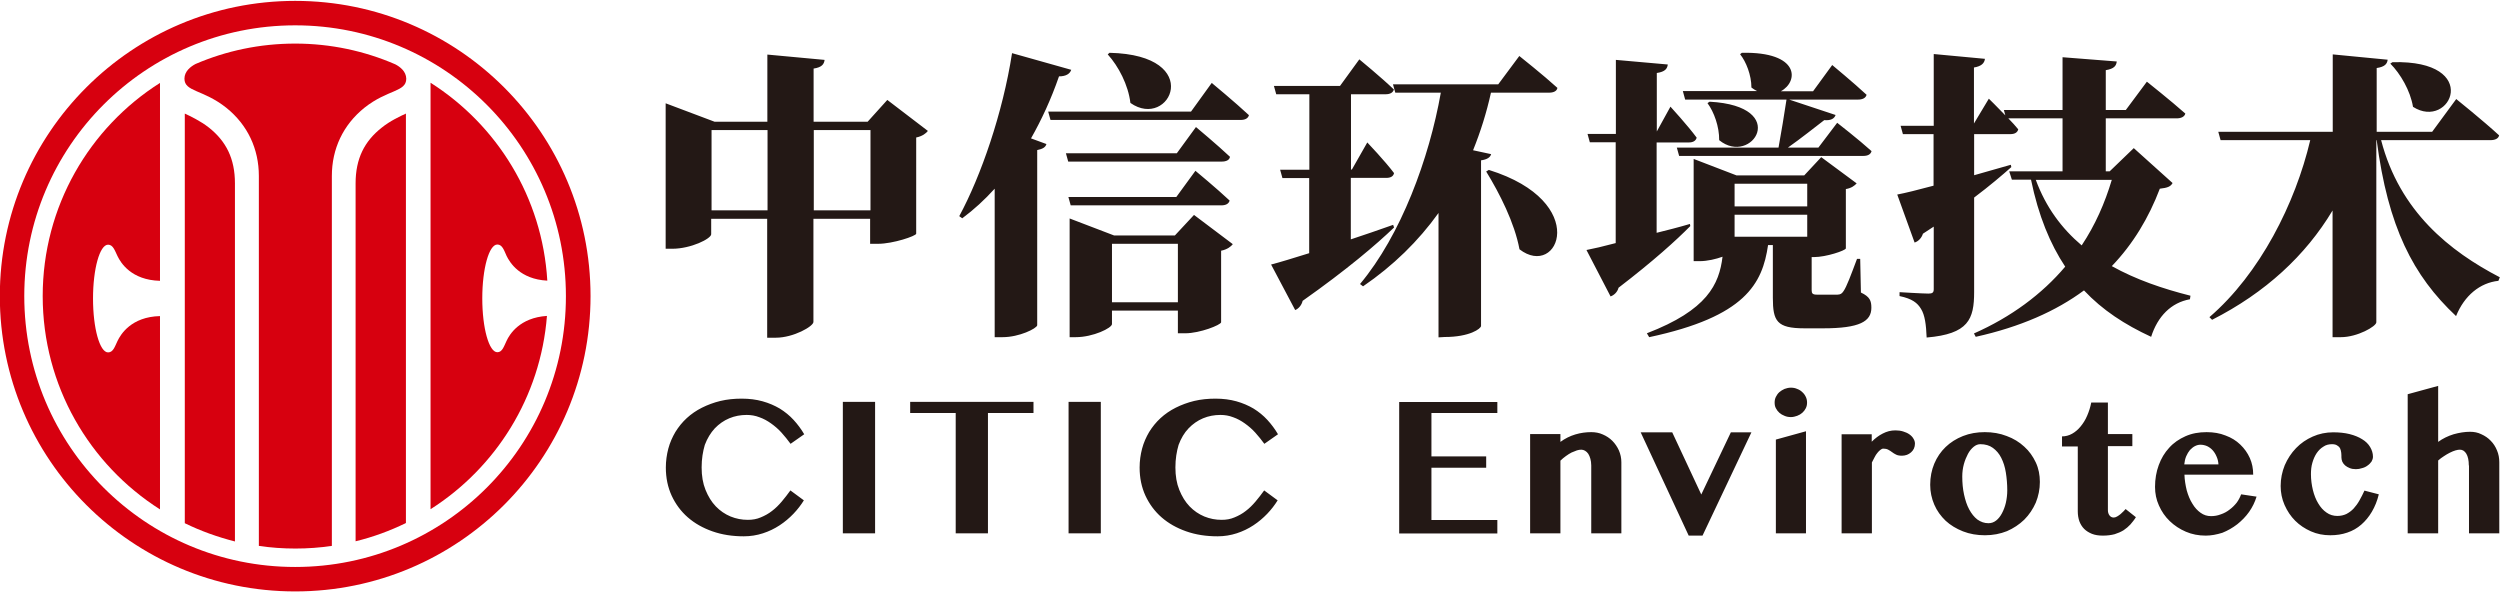
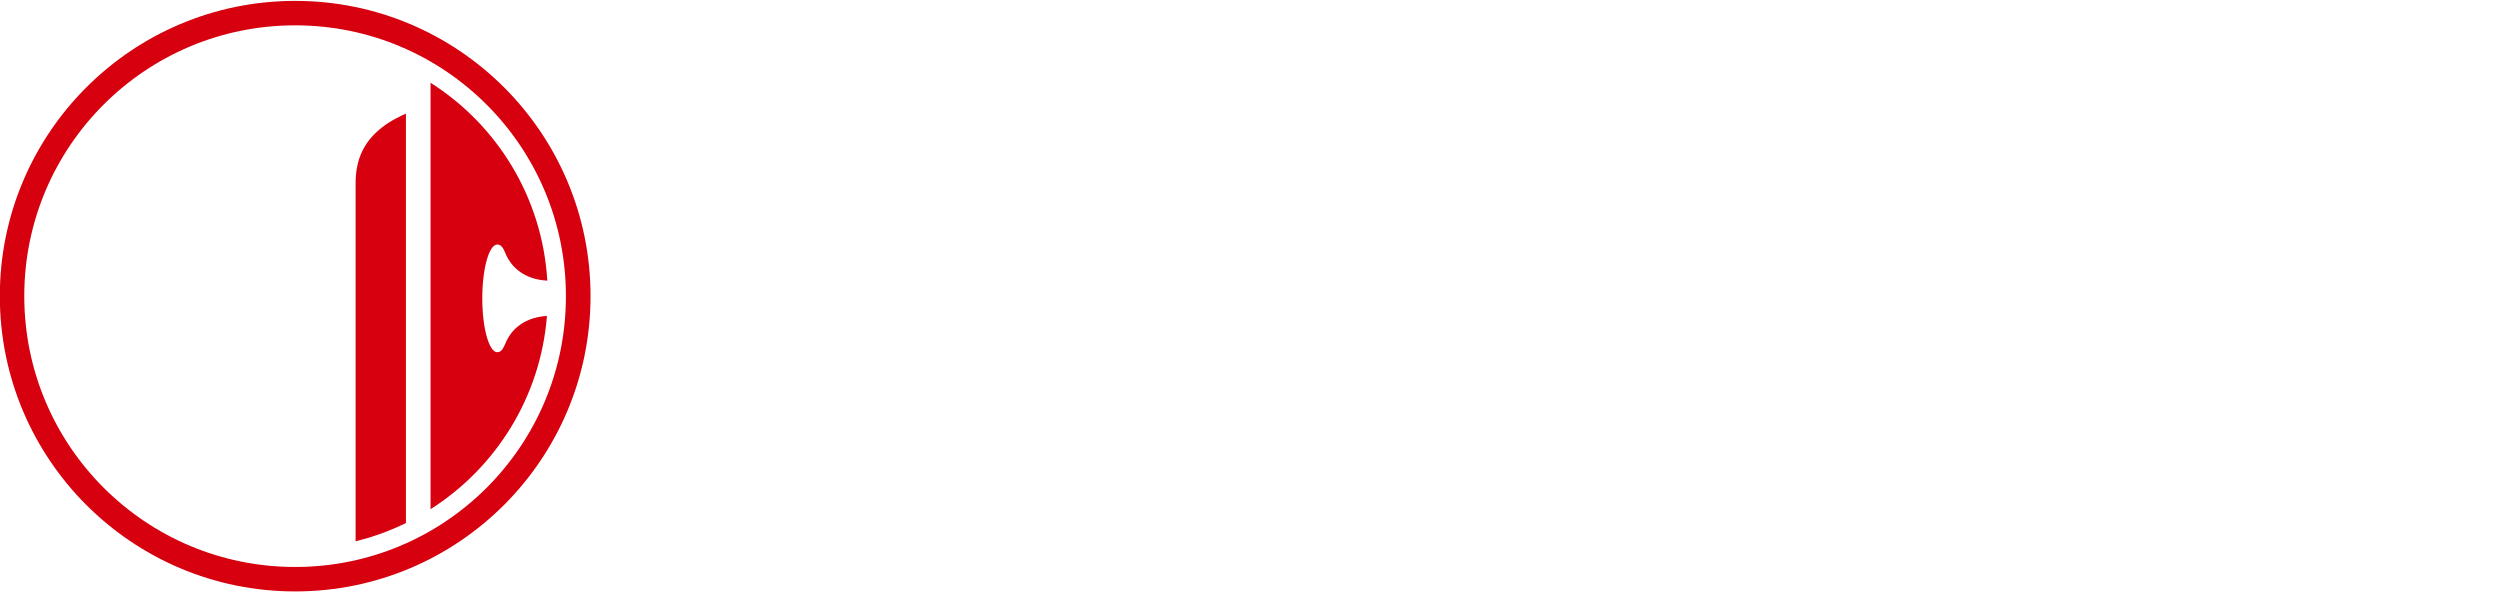
<svg xmlns="http://www.w3.org/2000/svg" version="1.1" id="图层_1" x="0px" y="0px" viewBox="0 0 1411 334" style="enable-background:new 0 0 1411 334;" xml:space="preserve">
  <style type="text/css">
	.st0{fill:#231815;}
	.st1{fill-rule:evenodd;clip-rule:evenodd;fill:#D7000F;}
</style>
-   <path class="st0" d="M1405.6,79.1c2.5,0,4.5-0.8,4.9-2.7c-8.9-8.2-24.2-20.5-24.2-20.5l-13.6,18.5h-31.3v-36  c4.7-0.7,5.9-2.4,6.2-4.7l-31-3v43.7H1252l1.3,4.7h50.6c-8.4,35.7-28.4,75.4-56.9,99.9l1.5,1.5c30.1-15.3,52.8-36.3,68-61.7v71.5  h4.7c9.3,0,20-6.1,20-8.4V79.1h0.2c6.4,49.1,20.5,76.5,44.8,99.3c4.7-11.6,13.5-18.8,23.9-19.9l0.8-2c-28.1-14.6-56.5-37-67-77.4  H1405.6z M1349.1,35.9c5.7,5.7,11.3,15.3,12.8,24.4c21.2,13.6,39.5-26.6-11.6-25.2L1349.1,35.9z M1204.3,83.6l-13.6,13.1h-2.2V66.8  h40c2.4,0,4.4-0.8,4.9-2.7c-8.1-7.2-21.7-18-21.7-18l-11.9,16h-11.3V39.6c4.7-0.8,5.9-2.4,6.2-4.9l-30.6-2.4v29.8H1131l0.8,3  c-4.7-4.9-9.3-9.4-9.3-9.4l-8.4,14V38.1c4.2-0.7,5.9-2.4,6.2-4.9l-28.9-2.7V71h-18.7l1.3,4.7h17.3v29.1c-8.9,2.4-16.2,4.2-20.5,5  l9.8,27.1c2.2-0.7,4-2.7,4.7-5l6.1-4v35.3c0,1.9-0.7,2.5-3,2.5c-3.2,0-16.3-0.8-16.3-0.8v2.2c7.2,1.5,10.1,3.9,12.1,7.2  c2.2,3.5,2.9,8.9,3.2,16.2c23.6-2,26.8-10.3,26.8-25.7v-53.3c8.9-6.7,15.8-12.6,21-17.2l-0.3-1.3c-6.9,2-14,4-20.7,5.9V75.7h20.4  c2.4,0,4-0.8,4.5-2.7c-1.5-1.9-3.5-4-5.6-6.2h30.6v29.9H1134l1.5,4.7h10.8c4.2,20.4,10.8,36.3,19.3,49.1  c-13.1,15.5-30.5,28.4-51.5,37.7l1,1.9c25.2-5.6,45.3-14.5,61.1-26.2c10.4,11.1,23,19.3,37.9,26.2c3.7-11.6,11.3-19.3,21.9-21.2  l0.3-2c-15.5-3.9-30.8-9.1-44.4-16.7c12.1-12.6,20.9-27.4,27.1-43.7c4.4-0.5,6.1-1.2,7.2-3.2L1204.3,83.6z M1191.9,101.5  c-3.9,13.1-9.4,25.6-17,37c-11.3-9.6-20.2-21.5-25.9-37H1191.9z M1049.9,146.1h-1.8c-3.4,9.1-5.9,15.8-7.6,18.2  c-1,1.5-1.7,1.9-3.4,2h-5.2h-6.4c-2.5,0-3-0.7-3-2.5v-18.7h1.3c6.9,0,17.8-3.7,18-4.9v-33.5c3.2-0.5,5-2,6.1-3.2l-20-14.8l-9.6,10.3  h-38.2l-24.2-9.3v57.7h3.2c4.7,0,9.4-1.2,13.1-2.5c-1.9,15.6-8.6,30.1-42.7,43.2l1.3,2.2c54.3-11.6,63.9-30.1,67.1-52h2.7v29.8  c0,13.1,2.2,17.2,17.8,17.2h10.6c20.6,0,27.2-3.9,27.2-11.6c0-3.9-0.8-6.2-5.9-8.6L1049.9,146.1z M979,121.2h41v12.4h-41V121.2z   M1020,103.7v12.8h-41v-12.8H1020z M953.8,126.4c-6.4,1.9-12.8,3.5-18.8,5v-51h18.2c2.2,0,3.9-0.8,4.4-2.7  c-4.9-6.7-14.8-17.5-14.8-17.5l-7.7,14v-33c4.7-0.7,5.9-2.4,6.2-4.8l-29.3-2.6v41.8h-16l1.3,4.7h14.6v56.9  c-7.1,1.9-12.8,3.2-16.5,3.9l13.6,26.2c2-0.7,3.9-2.5,4.5-4.9c19.7-15.1,32.6-26.8,40.5-34.8L953.8,126.4z M963.7,58.2  c3.7,5,6.7,13.3,6.6,20.9c18.3,15,40.7-19.2-5.4-21.7L963.7,58.2z M951.1,56.2h57.2c-1.2,7.9-3,19-4.5,27.1h-57.4l1.3,4.7h103.9  c2.5,0,4.2-0.8,4.7-2.7c-7.3-6.6-19.4-16-19.4-16l-10.6,14h-17.2c7.4-5.2,15-11.3,20.5-15.5c3.7,0.3,5.7-0.8,6.4-2.9l-26.2-8.7h38.9  c2.4,0,4.3-0.8,4.8-2.7c-7.2-6.7-19.4-16.8-19.4-16.8l-10.8,14.8h-18.2c10.1-5.4,10.9-22.4-22-21.7l-1,0.8  c3.4,4.2,6.4,11.8,6.4,18.8c1,0.8,2.2,1.5,3.2,2h-41.9L951.1,56.2z M838.8,96.8c7.6,12.4,16,28.9,18.8,43.9  c22,17,40.5-26.8-17.3-44.8L838.8,96.8z M831.4,84.8c4.2-10.4,7.6-21.2,10.1-32.5h32.8c2.4,0,4.4-0.8,4.7-2.7  c-7.9-7.2-21.5-18-21.5-18l-11.9,16h-59.4l1.3,4.7h25.7c-6.6,37.3-22.5,80.4-45.6,108l1.7,1.3c17-11.6,31.3-25.6,42.6-41.4v70.2  l3.5-0.2c14.1,0,20.4-4.7,20.5-6.2V90.5c3.5-0.5,5.2-1.7,5.7-3.5L831.4,84.8z M786.3,126.9c-8.1,2.9-16.1,5.6-23.9,8.2v-34.7h20  c2.4,0,4-0.8,4.4-2.7c-5-6.7-15.1-17.3-15.1-17.3l-8.7,15.3h-0.5V53.2h19.5c2.4,0,4.2-0.8,4.7-2.7c-7.2-6.9-19.5-17-19.5-17  l-10.9,15h-37.3l1.3,4.7h18.7v42.6h-16.5l1.3,4.7h15.1v42.4c-9.3,2.9-16.8,5.2-21.5,6.4l13.6,25.7c2-0.8,3.7-2.9,4.2-5.2  c25.1-17.7,41.6-31.8,51.6-41.4L786.3,126.9z M672.2,63h-80.6l1.3,4.7h107.3c2.4,0,4.2-0.8,4.7-2.7c-7.7-7.2-21-18.2-21-18.2  L672.2,63z M663.1,132.9h-34.3l-25.1-9.6v67h3.4c9.9,0,20.5-5.2,20.5-7.4v-7.6h37.2v12.8h4.2c8.2,0,20-4.7,20.2-6.2v-40.4  c3.5-0.7,5.6-2.4,6.6-3.7l-21.9-16.5L663.1,132.9z M627.6,170.6v-33h37.2v33H627.6z M689.3,115.9c2.4,0,4.2-0.8,4.7-2.7  c-7.1-6.7-19.3-16.8-19.3-16.8l-10.8,14.8H603l1.3,4.7H689.3z M689.5,91.2c2.5,0,4.4-0.8,4.7-2.7c-7.1-6.7-19.2-16.8-19.2-16.8  l-10.8,14.8h-62.6l1.3,4.7H689.5z M571.2,30c-5.2,33.6-17.5,69.3-29.8,92l1.7,1.2c6.6-4.9,12.6-10.4,18.3-16.7v83.8h4.5  c9.4,0,19.2-4.9,19.5-6.7V84.7c3.4-0.7,4.7-1.7,5.2-3.4l-8.7-3.2c5.9-10.4,11.3-22,15.8-35c4,0,6.2-1.5,6.9-3.7L571.2,30z   M625.2,30.7c6.1,6.7,11.6,17.3,12.8,27.4c22.2,15.6,42.6-27.1-11.8-28.3L625.2,30.7z M500.8,56.4l-11.1,12.3h-30.5V38.7  c4.7-0.7,5.9-2.5,6.2-4.9l-32.3-3v37.9h-29.8l-27.6-10.4v82.1h3.7c10.6,0,22-5.7,22-8.2v-8.7h31.6v67.1h4.9c9.9,0,21.2-6.4,21.2-8.9  v-58.2h32v14.1h4.5c8.4,0,21.4-4.4,21.5-5.7V77.6c3.5-0.7,5.6-2.4,6.6-3.7L500.8,56.4z M401.6,118.6V73.4h31.6v45.3H401.6z   M459.3,118.6V73.4h32v45.3H459.3z" />
-   <path class="st0" d="M1393.4,262.7c0-2.9-0.5-5.1-1.4-6.6c-0.9-1.5-2.1-2.3-3.6-2.3c-0.7,0-1.5,0.1-2.5,0.4c-1,0.3-2,0.7-3.2,1.3  c-1.1,0.6-2.3,1.2-3.4,2c-1.1,0.7-2.2,1.5-3.2,2.4V301h-17.2v-78.5l17.2-4.7l0,31.6c2.6-1.9,5.5-3.3,8.7-4.3  c3.2-0.9,6.3-1.4,9.3-1.4c2.3,0,4.4,0.4,6.4,1.4c2,0.9,3.8,2.1,5.3,3.7c1.5,1.5,2.7,3.4,3.5,5.4c0.9,2.1,1.3,4.3,1.3,6.7V301h-17.1  V262.7z M1316.2,250.7c-1.8,0-3.5,0.4-4.9,1.4c-1.5,0.9-2.7,2.1-3.8,3.7c-1,1.5-1.8,3.3-2.4,5.4c-0.6,2-0.8,4.2-0.8,6.4  c0,3.1,0.4,6.1,1.1,9c0.7,2.8,1.7,5.4,3,7.5c1.3,2.2,2.8,3.9,4.7,5.2c1.8,1.3,3.9,1.9,6.1,1.9c1.9,0,3.6-0.4,5.1-1.1  c1.5-0.8,2.9-1.8,4.1-3.1c1.2-1.3,2.3-2.8,3.3-4.6c1-1.7,1.9-3.6,2.8-5.5l8.1,2.1c-0.9,3.7-2.2,6.9-3.9,9.8c-1.7,2.9-3.7,5.3-6,7.3  c-2.3,2-4.9,3.5-7.9,4.5c-2.9,1-6.1,1.5-9.6,1.5c-3.9,0-7.5-0.7-10.9-2.2c-3.4-1.5-6.4-3.5-8.9-6c-2.5-2.5-4.5-5.5-6-8.9  c-1.5-3.4-2.2-7-2.2-10.7c0-4.1,0.8-8,2.3-11.7c1.6-3.7,3.7-6.9,6.4-9.7c2.7-2.8,5.8-4.9,9.4-6.5c3.6-1.6,7.5-2.4,11.5-2.4  c3.4,0,6.5,0.3,9.3,1c2.8,0.7,5.2,1.7,7.1,2.9c2,1.2,3.5,2.7,4.5,4.4c1,1.7,1.6,3.5,1.6,5.5c0,0.9-0.3,1.8-0.8,2.7  c-0.6,0.8-1.3,1.6-2.2,2.2c-0.9,0.7-1.9,1.2-3.1,1.5c-1.2,0.4-2.3,0.6-3.5,0.6c-1.4,0-2.5-0.2-3.5-0.6c-1-0.4-1.9-0.9-2.6-1.5  c-0.7-0.6-1.2-1.3-1.6-2.1c-0.3-0.8-0.5-1.6-0.5-2.4c0-0.8,0-1.7-0.1-2.6c-0.1-0.9-0.3-1.7-0.6-2.4c-0.3-0.7-0.9-1.3-1.6-1.7  C1318.6,251,1317.6,250.7,1316.2,250.7z M1252.1,262.1c-0.1-1.7-0.5-3.2-1.1-4.5c-0.6-1.4-1.3-2.5-2.2-3.5c-0.9-1-1.9-1.7-3.1-2.3  c-1.2-0.5-2.4-0.8-3.8-0.8c-1.1,0-2.1,0.3-3.1,0.8c-1,0.5-1.9,1.3-2.8,2.2c-0.8,1-1.5,2.1-2.1,3.5c-0.6,1.4-0.9,2.9-1.1,4.6H1252.1z   M1244.9,302.3c-4,0-7.7-0.7-11.2-2.2c-3.5-1.5-6.5-3.5-9.1-6c-2.6-2.5-4.6-5.4-6.1-8.8c-1.5-3.3-2.2-6.8-2.2-10.5  c0-4.4,0.7-8.5,2.1-12.3c1.4-3.8,3.3-7,5.9-9.8c2.5-2.8,5.6-4.9,9.2-6.5c3.6-1.6,7.5-2.3,11.9-2.3c3.9,0,7.5,0.6,10.7,1.9  c3.3,1.2,6,2.9,8.3,5.1c2.3,2.2,4.1,4.7,5.4,7.6c1.3,2.9,1.9,6,1.9,9.4h-38.8c0.1,3.1,0.6,6,1.3,8.9c0.8,2.8,1.8,5.3,3.2,7.5  c1.3,2.2,2.9,3.9,4.6,5.1c1.8,1.3,3.7,1.9,5.9,1.9c1.9,0,3.7-0.3,5.5-1c1.8-0.6,3.5-1.5,5-2.7c1.5-1.1,2.8-2.4,4-3.9  c1.1-1.5,1.9-3.1,2.5-4.7l8.7,1.3c-0.9,3-2.3,5.9-4.2,8.6c-1.9,2.7-4.2,5-6.7,7c-2.6,2-5.4,3.6-8.4,4.8  C1251.1,301.7,1248,302.3,1244.9,302.3z M1163.8,251.9v-5.6c2,0,3.9-0.5,5.7-1.5c1.8-1,3.4-2.4,4.8-4.1c1.4-1.7,2.7-3.7,3.7-6.1  c1-2.3,1.8-4.8,2.3-7.4h9.4v17.8h13.8v6.8h-13.8v36.2c0,1.1,0.3,2.1,0.9,2.9c0.6,0.8,1.4,1.2,2.4,1.2c0.6,0,1.2-0.2,1.9-0.6  c0.7-0.4,1.4-0.9,2-1.4c0.6-0.5,1.2-1.1,1.7-1.6c0.5-0.5,0.9-0.9,1.1-1.2l5.8,4.6c-0.9,1.5-2,2.8-3.1,4.1c-1.1,1.2-2.4,2.3-3.9,3.3  c-1.5,0.9-3.1,1.6-5,2.2c-1.9,0.5-4.1,0.8-6.6,0.8c-2.4,0-4.4-0.3-6.2-1c-1.7-0.7-3.2-1.6-4.4-2.8c-1.2-1.2-2.1-2.7-2.7-4.3  c-0.6-1.7-0.9-3.6-0.9-5.6v-36.6H1163.8z M1122.3,295.3c1.6,0,3-0.5,4.3-1.5c1.3-1,2.4-2.4,3.3-4.1c0.9-1.7,1.7-3.7,2.2-5.9  c0.5-2.2,0.8-4.6,0.8-7c0-3.6-0.3-7-0.8-10.1c-0.5-3.2-1.4-5.9-2.6-8.3c-1.2-2.4-2.8-4.2-4.7-5.6c-1.9-1.4-4.3-2.1-7.1-2.1  c-1.3,0-2.6,0.5-3.8,1.5c-1.2,1-2.3,2.3-3.2,4c-0.9,1.7-1.7,3.6-2.3,5.8c-0.6,2.2-0.9,4.5-0.9,6.9c0,3.6,0.3,7,1,10.2  c0.7,3.2,1.6,6,2.9,8.4c1.3,2.4,2.8,4.3,4.6,5.7C1118,294.6,1120,295.3,1122.3,295.3z M1120.3,302.1c-4.4,0-8.6-0.7-12.4-2.2  c-3.8-1.5-7.1-3.5-9.8-6c-2.7-2.6-4.9-5.6-6.4-9.1c-1.5-3.5-2.3-7.2-2.3-11.2c0-4.3,0.8-8.3,2.3-11.9c1.5-3.6,3.7-6.8,6.4-9.4  c2.7-2.6,6-4.7,9.8-6.2c3.8-1.5,7.9-2.2,12.3-2.2c4.4,0,8.6,0.7,12.4,2.2c3.8,1.4,7.1,3.4,9.9,6c2.8,2.5,4.9,5.5,6.5,8.9  c1.6,3.4,2.3,7.1,2.3,11c0,4.1-0.8,8-2.3,11.7c-1.6,3.6-3.7,6.8-6.5,9.6c-2.8,2.7-6.1,4.9-9.8,6.5  C1128.9,301.3,1124.8,302.1,1120.3,302.1z M1056.4,301h-17v-55.9h17v4.2c1.9-1.9,4-3.5,6.2-4.6c2.3-1.2,4.6-1.8,7.2-1.8  c1.5,0,3,0.2,4.3,0.6c1.3,0.4,2.5,0.9,3.5,1.6c1,0.7,1.8,1.5,2.3,2.4c0.6,0.9,0.9,1.9,0.9,2.9c0,1-0.2,1.9-0.6,2.8  c-0.4,0.8-0.9,1.5-1.6,2.1c-0.7,0.6-1.5,1.1-2.3,1.4c-0.9,0.3-1.8,0.5-2.8,0.5c-1.4,0-2.5-0.2-3.3-0.6c-0.9-0.4-1.6-0.9-2.3-1.4  c-0.7-0.5-1.4-1-2.2-1.4c-0.7-0.4-1.7-0.6-2.7-0.6c-0.6,0-1.1,0.2-1.7,0.7c-0.6,0.4-1.1,1-1.7,1.7c-0.6,0.7-1.1,1.5-1.6,2.5  c-0.5,0.9-1,1.9-1.5,2.9V301z M1001.6,227.2c0-1.1,0.2-2.2,0.7-3.2c0.5-1,1.1-1.9,2-2.7c0.8-0.7,1.8-1.3,2.9-1.8  c1.1-0.4,2.3-0.7,3.6-0.7c1.2,0,2.4,0.2,3.5,0.7c1.1,0.4,2.1,1,2.9,1.8c0.8,0.7,1.5,1.6,2,2.7c0.5,1,0.7,2.1,0.7,3.2  c0,1.2-0.2,2.2-0.7,3.2c-0.5,1-1.2,1.9-2,2.6c-0.8,0.7-1.8,1.3-2.9,1.7c-1.1,0.4-2.3,0.7-3.5,0.7c-1.3,0-2.5-0.2-3.6-0.7  c-1.1-0.4-2.1-1-2.9-1.7c-0.8-0.7-1.5-1.6-2-2.6C1001.8,229.5,1001.6,228.4,1001.6,227.2z M1002.3,248.1l17-4.7V301h-17V248.1z   M943.8,244l16.4,35.1l16.7-35.1h11.6l-27.6,58.3h-7.8L926,244H943.8z M898.1,262.7c0-1.4-0.2-2.7-0.5-3.8c-0.3-1.1-0.7-2-1.2-2.8  c-0.5-0.7-1.1-1.3-1.8-1.7c-0.7-0.4-1.4-0.6-2.1-0.6c-0.7,0-1.6,0.1-2.5,0.4c-0.9,0.3-1.9,0.7-3,1.2c-1,0.5-2.1,1.2-3.2,2  c-1.1,0.8-2.1,1.6-3.1,2.6v41h-17.1v-56h17.1l0,4.4c2.6-1.9,5.4-3.3,8.4-4.2c3-0.9,6-1.3,9-1.3c2.3,0,4.5,0.4,6.5,1.3  c2.1,0.9,3.9,2.1,5.4,3.6c1.5,1.5,2.8,3.4,3.7,5.4c0.9,2.1,1.4,4.3,1.4,6.7V301h-17V262.7z M845.1,226.8v6.3h-37.2v24.5h30.9v6.4  h-30.9v29.5h37.2v7.6h-55.4v-74.2H845.1z M663.4,263.8c0,4.8,0.7,9,2.2,12.7c1.5,3.7,3.4,6.8,5.8,9.3c2.4,2.5,5.2,4.4,8.3,5.7  c3.2,1.3,6.4,1.9,9.8,1.9c2.6,0,5-0.4,7.3-1.4c2.2-0.9,4.4-2.1,6.3-3.6c2-1.5,3.8-3.3,5.5-5.3c1.7-2,3.3-4.1,4.9-6.3l7.6,5.6  c-1.6,2.6-3.6,5.2-5.9,7.6c-2.3,2.4-4.9,4.6-7.8,6.5c-2.9,1.9-6,3.4-9.4,4.5c-3.4,1.1-7,1.7-10.8,1.7c-6.4,0-12.3-0.9-17.7-2.8  c-5.4-1.9-10-4.5-13.9-7.9c-3.9-3.4-6.9-7.5-9.1-12.2c-2.2-4.8-3.3-10.1-3.3-15.9c0-3.7,0.5-7.3,1.4-10.7c0.9-3.4,2.3-6.5,4-9.4  c1.8-2.9,3.9-5.5,6.4-7.8c2.5-2.3,5.4-4.3,8.6-5.9c3.2-1.6,6.7-2.9,10.4-3.8c3.8-0.9,7.8-1.3,12-1.3c4.3,0,8.2,0.5,11.8,1.5  c3.6,1,6.8,2.4,9.7,4.1c2.9,1.8,5.5,3.9,7.8,6.4c2.3,2.5,4.3,5.2,6,8.1l-7.7,5.4c-1.6-2.2-3.3-4.3-5.1-6.3c-1.8-2-3.8-3.7-5.9-5.2  c-2.1-1.5-4.3-2.7-6.6-3.5c-2.3-0.9-4.7-1.3-7.2-1.3c-3.4,0-6.7,0.6-9.8,1.9c-3.1,1.3-5.8,3.2-8.2,5.7c-2.4,2.5-4.2,5.6-5.6,9.3  C664.1,254.8,663.4,259,663.4,263.8z M603.1,226.8h18.2V301h-18.2V226.8z M583.3,226.8v6.3h-25.7V301h-18.2v-67.9h-25.7v-6.3H583.3z   M475.7,226.8h18.2V301h-18.2V226.8z M396,263.8c0,4.8,0.7,9,2.2,12.7c1.5,3.7,3.4,6.8,5.8,9.3c2.4,2.5,5.2,4.4,8.3,5.7  c3.2,1.3,6.4,1.9,9.8,1.9c2.6,0,5-0.4,7.3-1.4c2.2-0.9,4.4-2.1,6.3-3.6c2-1.5,3.8-3.3,5.5-5.3c1.7-2,3.3-4.1,4.9-6.3l7.6,5.6  c-1.6,2.6-3.6,5.2-5.9,7.6c-2.3,2.4-4.9,4.6-7.8,6.5c-2.9,1.9-6,3.4-9.4,4.5c-3.4,1.1-7,1.7-10.8,1.7c-6.4,0-12.3-0.9-17.7-2.8  c-5.4-1.9-10-4.5-13.9-7.9c-3.9-3.4-6.9-7.5-9.1-12.2c-2.2-4.8-3.3-10.1-3.3-15.9c0-3.7,0.5-7.3,1.4-10.7c0.9-3.4,2.3-6.5,4-9.4  c1.8-2.9,3.9-5.5,6.4-7.8c2.5-2.3,5.4-4.3,8.6-5.9c3.2-1.6,6.7-2.9,10.4-3.8c3.8-0.9,7.8-1.3,12-1.3c4.3,0,8.2,0.5,11.8,1.5  c3.6,1,6.8,2.4,9.7,4.1c2.9,1.8,5.5,3.9,7.8,6.4c2.3,2.5,4.3,5.2,6,8.1l-7.7,5.4c-1.6-2.2-3.3-4.3-5.1-6.3c-1.8-2-3.8-3.7-5.9-5.2  c-2.1-1.5-4.3-2.7-6.6-3.5c-2.3-0.9-4.7-1.3-7.2-1.3c-3.4,0-6.7,0.6-9.8,1.9c-3.1,1.3-5.8,3.2-8.2,5.7c-2.3,2.5-4.2,5.6-5.6,9.3  C396.7,254.8,396,259,396,263.8z" />
  <path class="st1" d="M200.7,103.5v202c9.9-2.4,19.4-5.9,28.4-10.3V64.1c-3,1.4-8.9,4.1-13.6,7.9C205.7,79.7,200.7,89.5,200.7,103.5" />
-   <path class="st1" d="M117.9,72c-4.7-3.7-10.6-6.5-13.6-7.9v231.2c9,4.4,18.5,7.8,28.3,10.3V103.5C132.6,89.5,127.6,79.7,117.9,72" />
-   <path class="st1" d="M223.1,36.3c-17.3-7.5-36.4-11.7-56.5-11.7c-20,0-39,4.1-56.2,11.5c-2.7,1.4-6.3,4.1-6.3,8.3  c0,7.5,10.5,6,23.6,16.4c12.1,9.7,18.4,23.3,18.4,38.5v208.8c6.7,1,13.6,1.5,20.6,1.5c7,0,13.9-0.5,20.6-1.5V99.3  c0-15.2,6.3-28.8,18.4-38.5c13.1-10.4,23.6-8.8,23.6-16.4C229.2,40.3,225.8,37.7,223.1,36.3" />
  <path class="st1" d="M166.6,0.5C74.6,0.5-0.1,75.1-0.1,167.1c0,92.1,74.6,166.7,166.7,166.7c92.1,0,166.7-74.6,166.7-166.7  C333.3,75.1,258.7,0.5,166.6,0.5 M166.6,320c-84.5,0-152.9-68.4-152.9-152.9c0-84.4,68.4-152.8,152.9-152.8  c84.4,0,152.8,68.4,152.8,152.8C319.5,251.6,251.1,320,166.6,320z" />
-   <path class="st1" d="M24.1,167.1c0,50.6,26.4,95.1,66.2,120.4V178.4c-16.2,0.4-22.2,10.3-24,14.1c-1.5,3.1-2.4,6.4-5.3,6.4  c-4.7,0-8.5-13.6-8.5-30.4c0-16.8,3.8-30.4,8.5-30.4c2.8,0,3.8,3.3,5.3,6.4c1.8,3.8,7.8,13.6,24,14V46.8  C50.5,72,24.1,116.5,24.1,167.1" />
  <path class="st1" d="M285.9,192.4c-1.5,3.1-2.4,6.4-5.2,6.4c-4.7,0-8.5-13.6-8.5-30.4c0-16.8,3.8-30.4,8.5-30.4  c2.8,0,3.8,3.3,5.2,6.4c1.8,3.7,7.5,13.2,23,14c-2.8-47-28.4-87.9-65.9-111.7v240.7c36.8-23.4,62.1-63.2,65.7-109.1  C293.3,179.3,287.6,188.7,285.9,192.4" />
</svg>